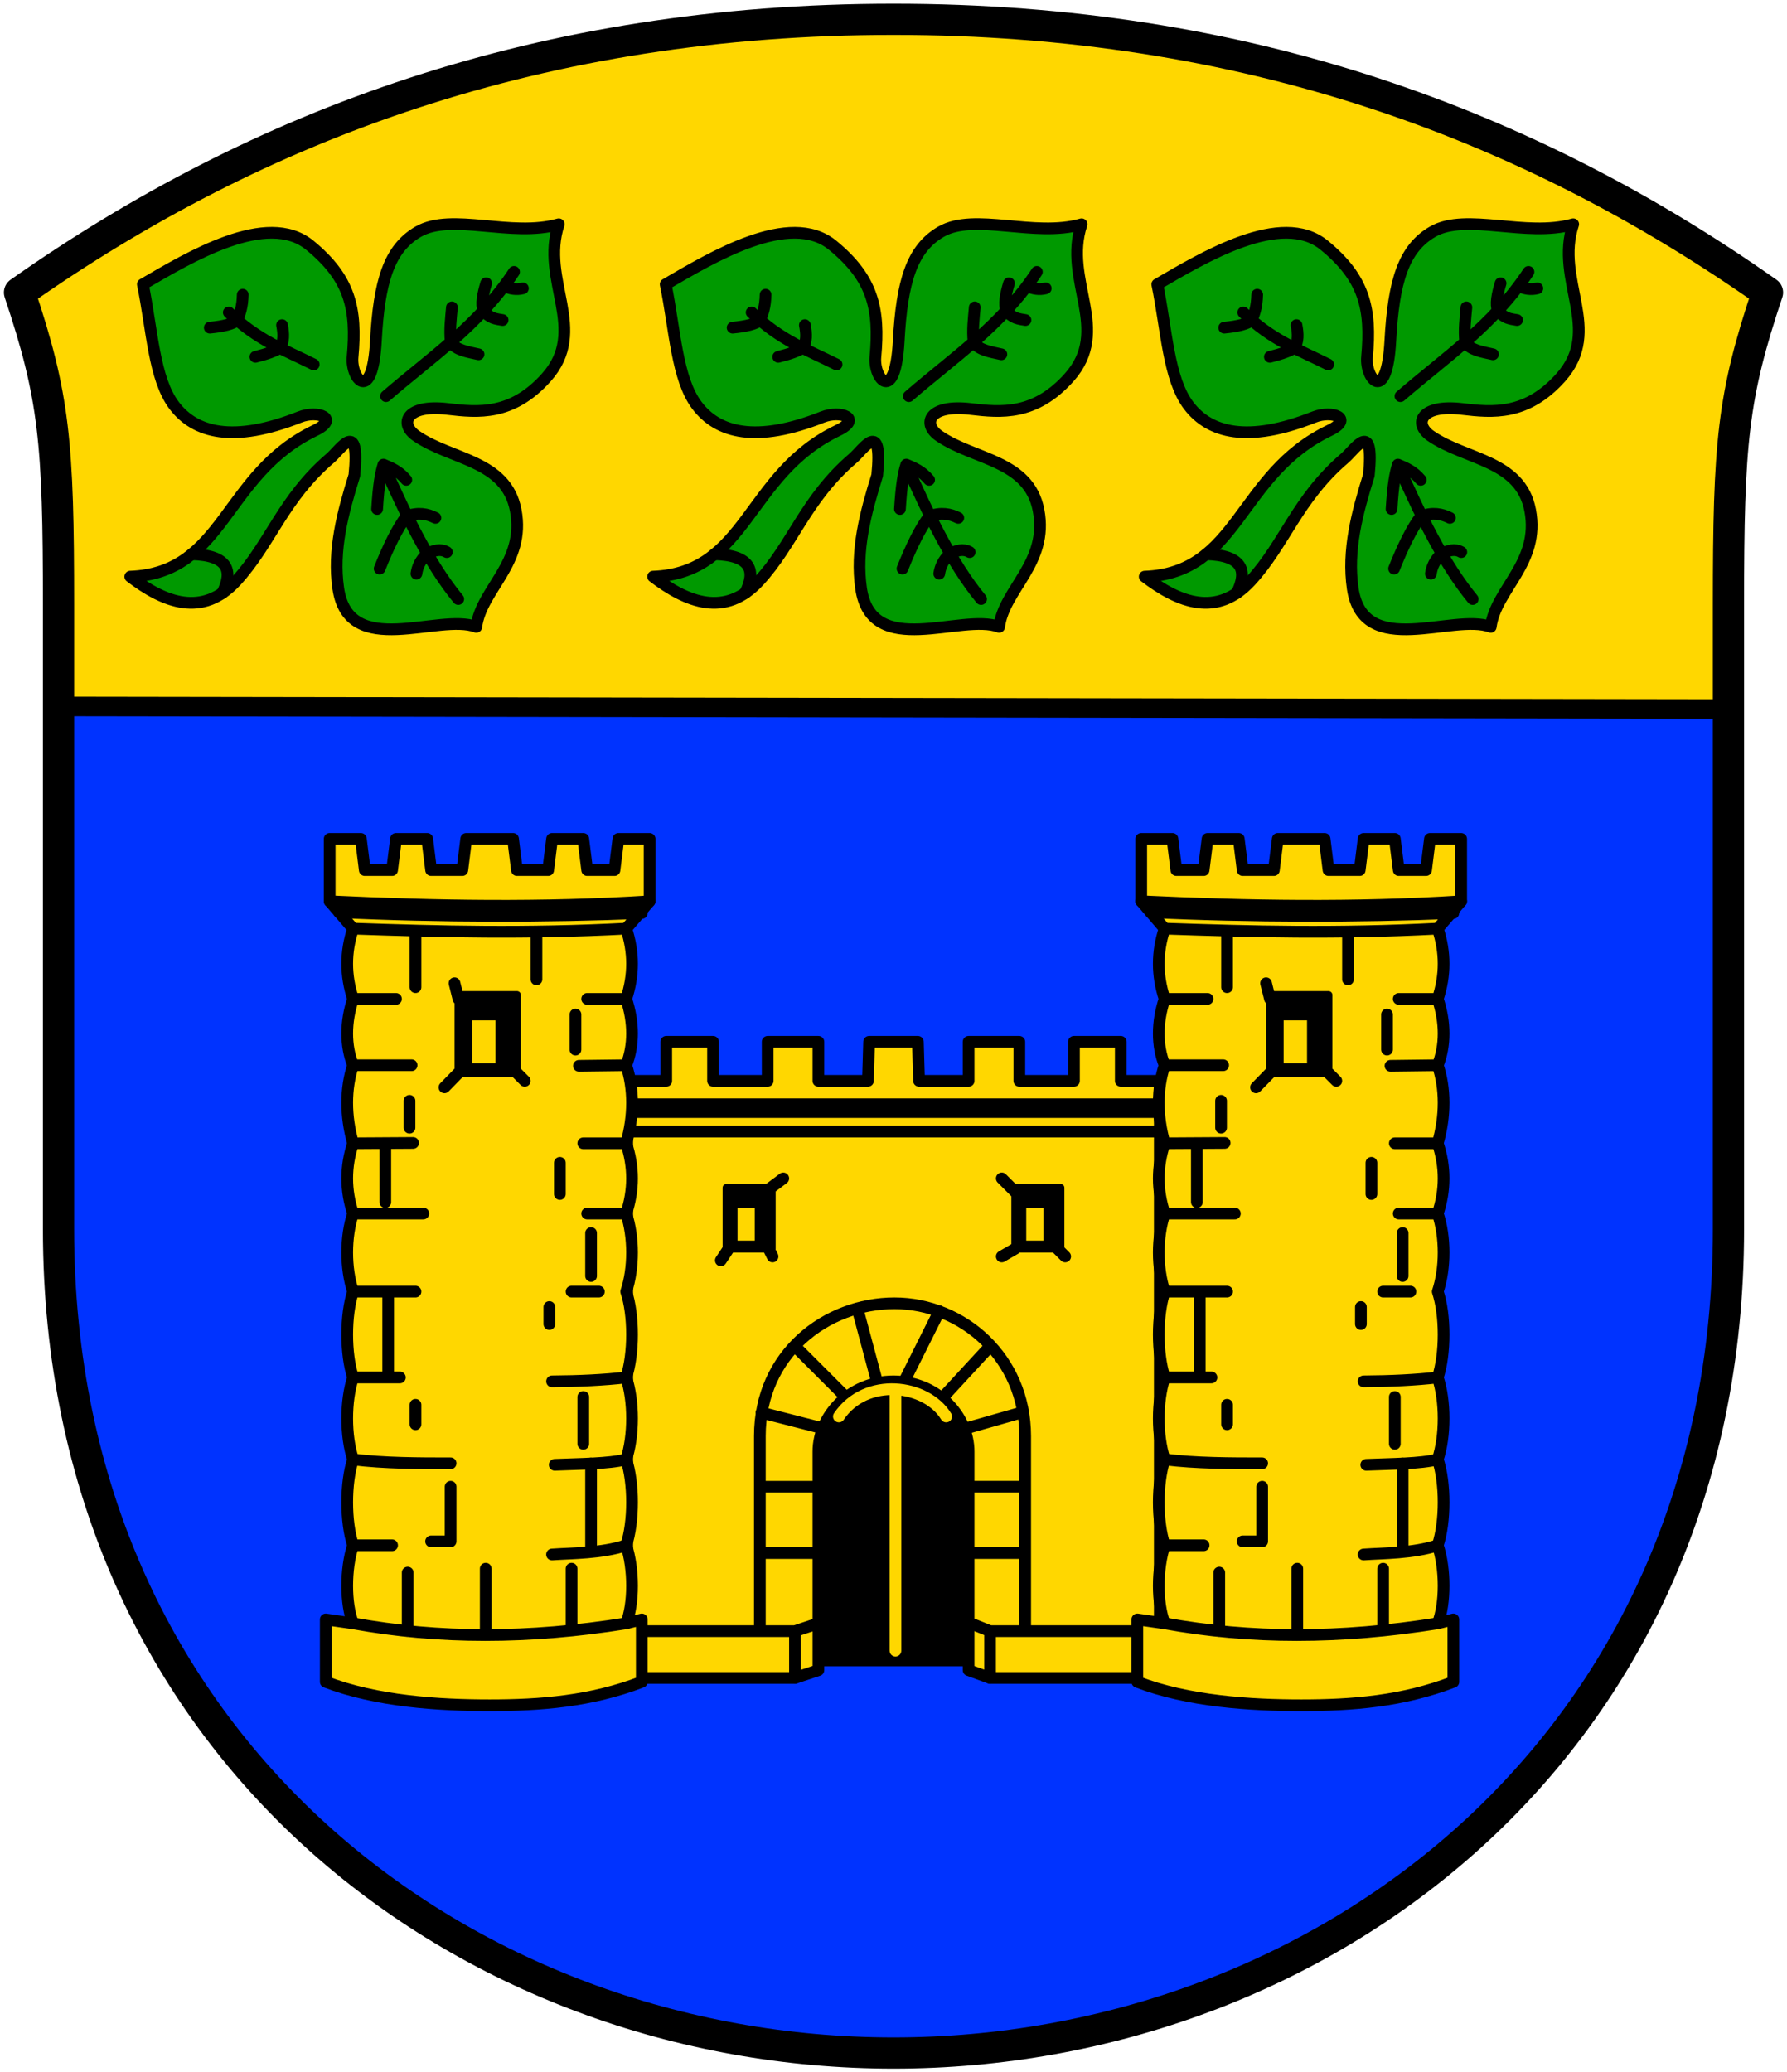
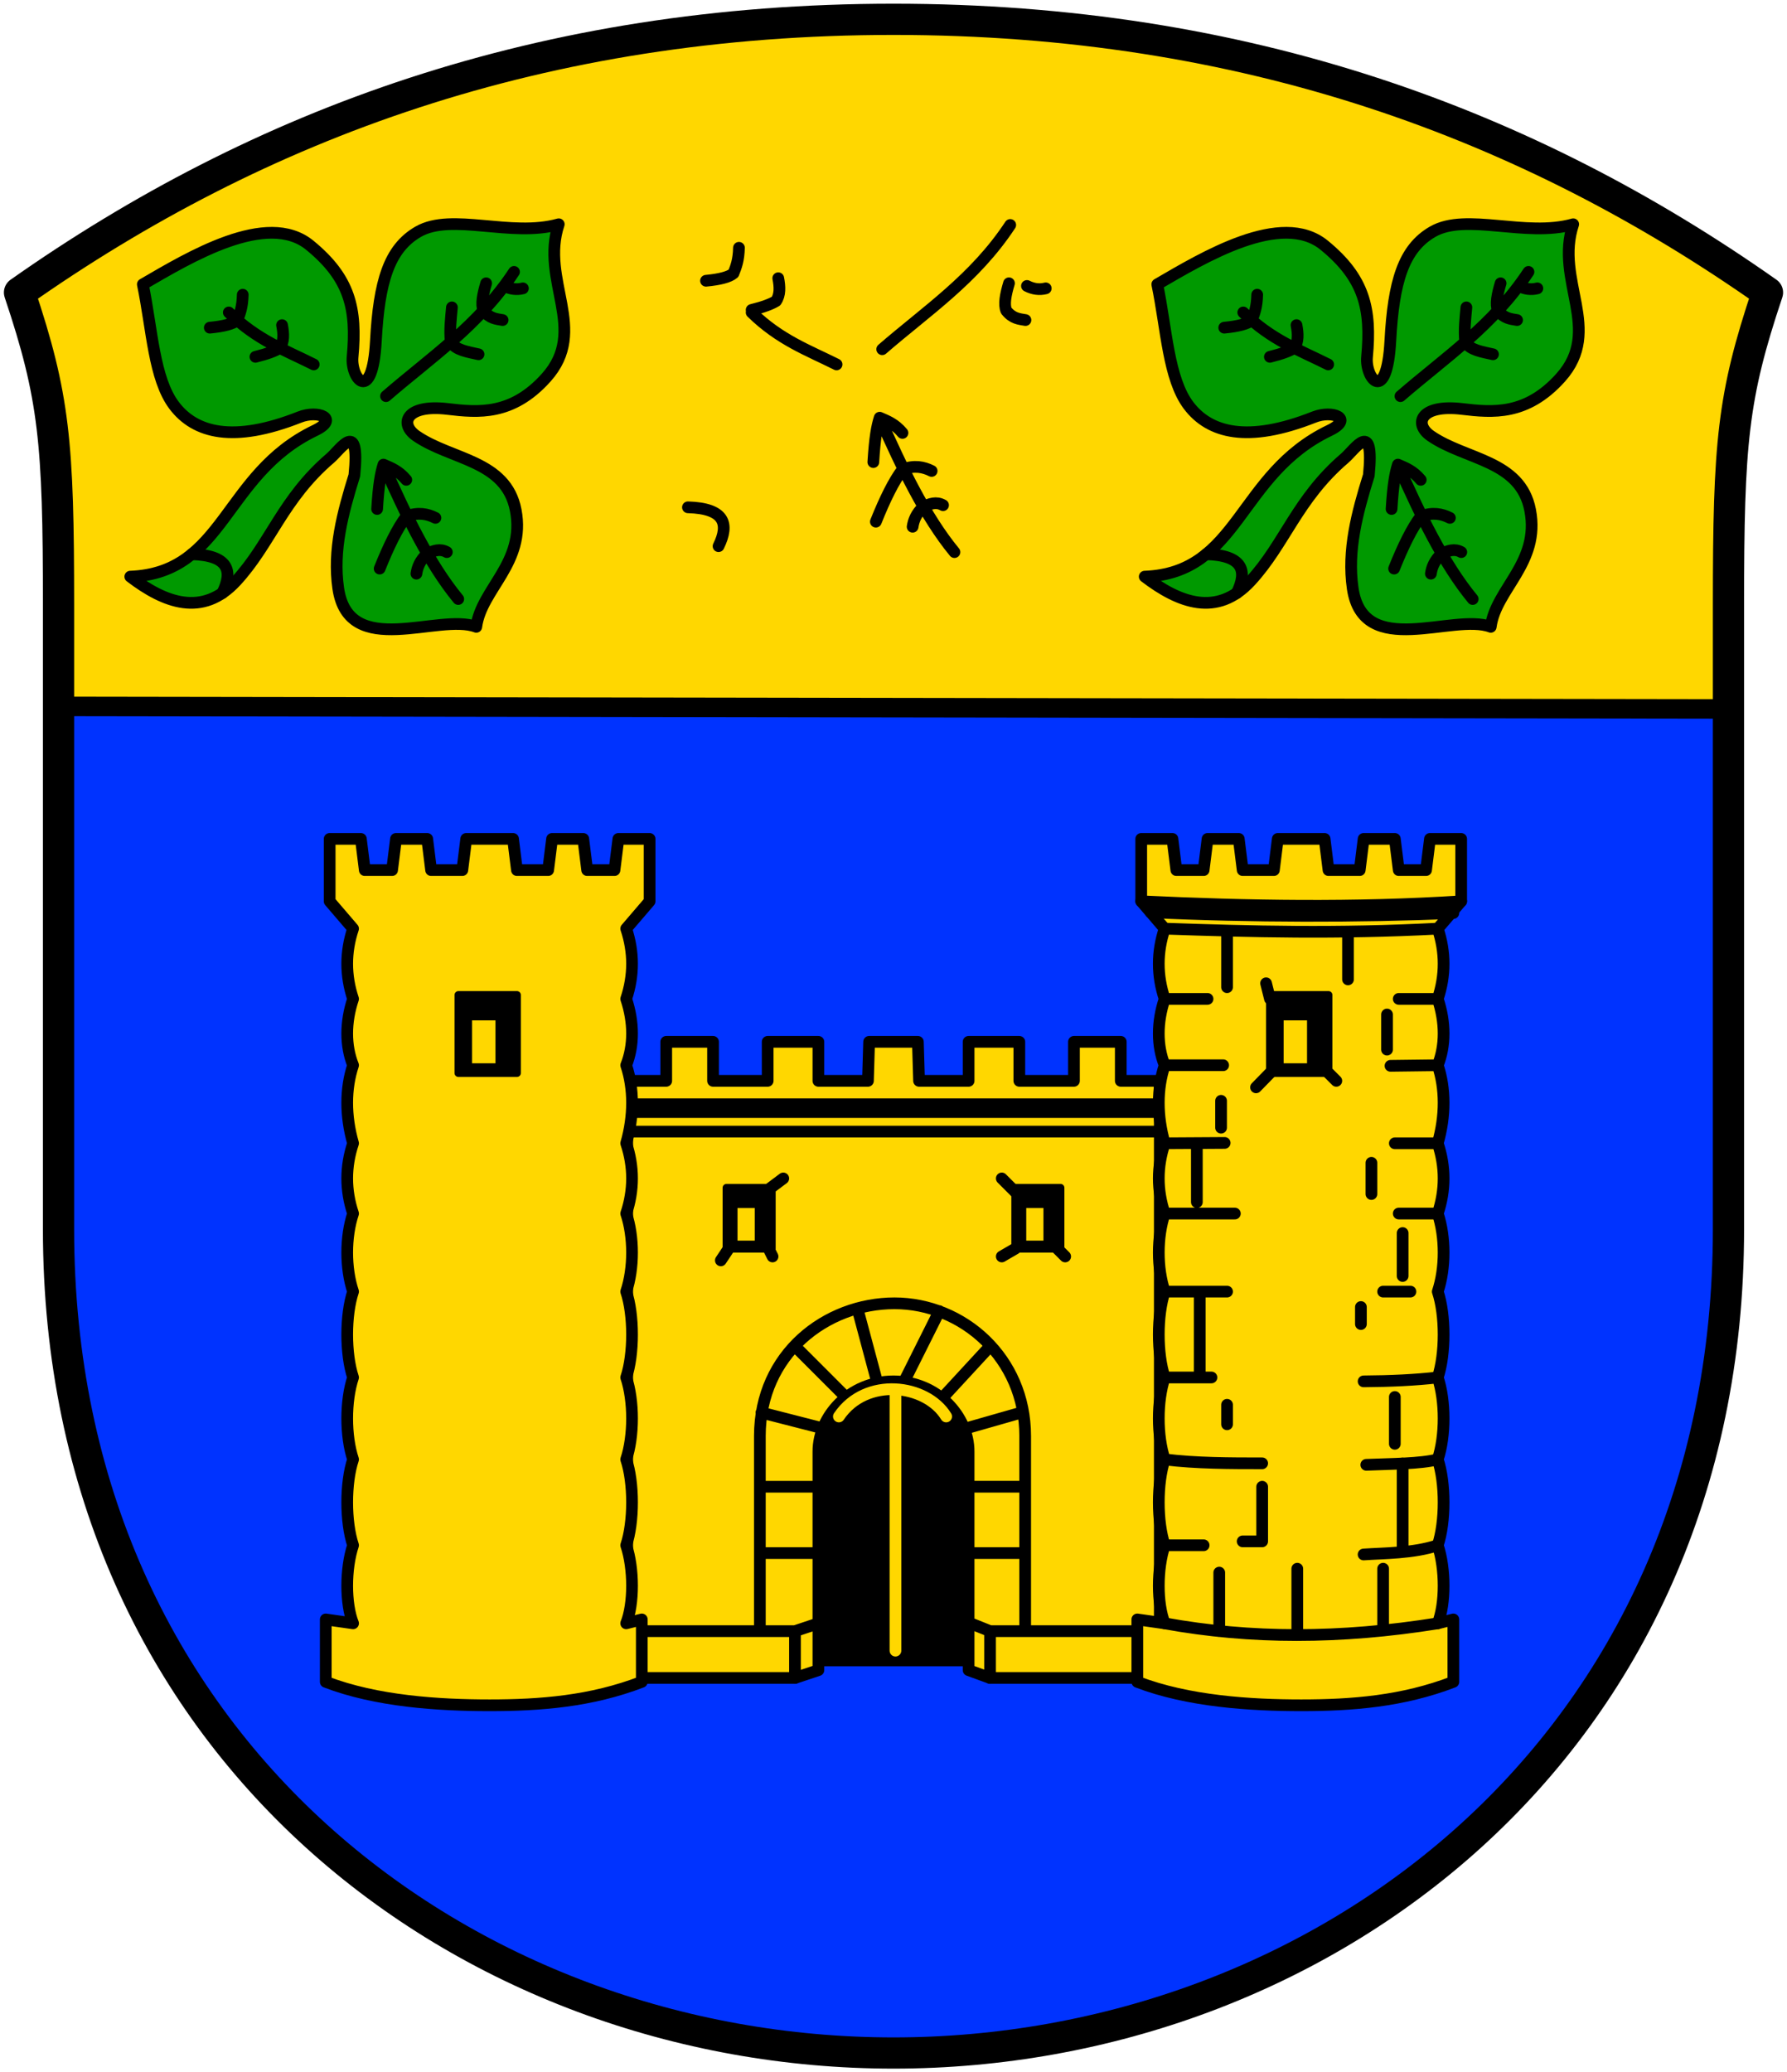
<svg xmlns="http://www.w3.org/2000/svg" version="1.0" width="458" height="531">
  <path d="M15 180.95v-26c0-41.574-1.062-53.334-10-80 61.387-43.215 133.88-70 224-70s162.613 26.785 224 70c-8.938 26.666-10 38.426-10 80v26" fill="gold" fill-rule="evenodd" />
  <path d="M443 180.95v134c0 133.073-104.767 211.1-214 211.1S15 448.024 15 314.95v-134" fill="#03f" fill-rule="evenodd" />
  <path d="M453 74.95c-8.938 26.666-10 38.426-10 80v160c0 133.073-104.767 211.1-214 211.1S15 448.024 15 314.95v-160c0-41.574-1.062-53.334-10-80 61.387-43.215 133.88-70 224-70s162.613 26.785 224 70z" fill="none" stroke="#000" stroke-width="8" stroke-linecap="round" stroke-linejoin="round" />
  <path d="M210 426.95h38l.25-55c.123-27.015-38.627-27-38.5 0z" fill-rule="evenodd" />
  <g stroke="#000" stroke-width="3" stroke-linecap="round" stroke-linejoin="round">
    <path d="M33.39 147.754c24.253-.93 23.884-26.184 47.326-37.447 6.41-3.08.764-5.295-3.905-3.447-17.029 6.74-26.817 4.094-32.155-2.938-5.229-6.888-5.657-19.55-8.05-31.063 11.875-6.898 31.819-18.986 42.777-10.027 10.334 8.449 12.126 16.31 10.982 28.636-.517 5.576 5.082 12.38 5.974-4.136.815-15.084 3.32-23.622 10.86-27.962 8.604-4.953 23.813 1.541 36.007-1.904-4.824 14.458 7.778 27.016-3.216 39.286-8.745 9.759-17.384 8.976-25.272 8.04-10.74-1.272-12.437 3.855-8.04 6.893 8.984 6.21 23.035 6.197 25.5 19.068 2.588 13.51-8.814 20.141-10.108 29.867-9.652-3.645-32.708 8.55-35.38-9.879-1.408-9.711 1.127-19.298 4.135-28.947 1.458-14.694-3.509-6.672-6.203-4.366-12.184 10.43-15.317 21.942-24.123 31.475-8.598 9.308-18.326 5.57-27.11-1.149z" fill="#090" fill-rule="evenodd" />
    <path d="M129.205 73.269c1.605.816 3.21 1.027 4.814.617m-9.422-1.3c-.845 2.827-1.367 5.395-.692 7.005 1.638 2.058 3.277 2.13 4.915 2.418m-12.996-3.249c-.25 2.887-.629 5.71-.296 8.889 1.31 2.107 4.344 2.49 7.12 3.132m-50.36-7.472c.428 2.202.523 4.27-.568 5.863-1.254.753-3.167 1.506-6.256 2.26m-11.696-7.474c3.547-.334 5.95-.955 7.047-1.903.67-1.672 1.329-3.374 1.4-6.544m52.31 65.955c-1.696-.969-3.39-.402-5.086.446-1.775 1.692-2.462 3.385-2.712 5.078m-2.6-24.043c-1.949-2.325-3.898-3.058-5.847-3.899-.693 2.161-1.239 5.023-1.625 11.372m14.946 2.274c-2.081-1.049-4.415-1.508-7.41-.423-2.295 2.975-4.59 7.692-6.886 13.42m-48.165-3.684c9.39.271 10.677 4.189 7.845 9.96m41.295-32.919c5.66 12.722 11.686 25.363 19.169 34.44m14.296-83.825c-9.107 13.818-21.444 21.984-32.816 31.84M58.641 80.06c7.257 7.095 14.513 9.683 21.769 13.32" fill="none" />
-     <path d="M167.39 147.754c24.253-.93 23.884-26.184 47.326-37.447 6.41-3.08.764-5.295-3.905-3.447-17.029 6.74-26.817 4.094-32.155-2.938-5.229-6.888-5.657-19.55-8.05-31.063 11.875-6.898 31.819-18.986 42.777-10.027 10.334 8.449 12.126 16.31 10.982 28.636-.517 5.576 5.082 12.38 5.974-4.136.815-15.084 3.32-23.622 10.86-27.962 8.604-4.953 23.813 1.541 36.007-1.904-4.824 14.458 7.778 27.016-3.216 39.286-8.745 9.759-17.384 8.976-25.272 8.04-10.74-1.272-12.437 3.855-8.04 6.893 8.984 6.21 23.035 6.197 25.5 19.068 2.588 13.51-8.814 20.141-10.108 29.867-9.652-3.645-32.708 8.55-35.38-9.879-1.408-9.711 1.127-19.298 4.135-28.947 1.458-14.694-3.509-6.672-6.203-4.366-12.184 10.43-15.317 21.942-24.123 31.475-8.598 9.308-18.326 5.57-27.11-1.149z" fill="#090" fill-rule="evenodd" />
-     <path d="M263.205 73.269c1.605.816 3.21 1.027 4.814.617m-9.422-1.3c-.845 2.827-1.367 5.395-.692 7.005 1.638 2.058 3.277 2.13 4.915 2.418m-12.996-3.249c-.25 2.887-.629 5.71-.296 8.889 1.31 2.107 4.344 2.49 7.12 3.132m-50.36-7.472c.428 2.202.523 4.27-.568 5.863-1.254.753-3.167 1.506-6.256 2.26m-11.696-7.474c3.547-.334 5.95-.955 7.047-1.903.67-1.672 1.329-3.374 1.4-6.544m52.31 65.955c-1.696-.969-3.39-.402-5.086.446-1.775 1.692-2.462 3.385-2.712 5.078m-2.6-24.043c-1.949-2.325-3.898-3.058-5.847-3.899-.693 2.161-1.239 5.023-1.625 11.372m14.946 2.274c-2.081-1.049-4.415-1.508-7.41-.423-2.295 2.975-4.59 7.692-6.886 13.42m-48.165-3.684c9.39.271 10.677 4.189 7.845 9.96m41.295-32.919c5.66 12.722 11.686 25.363 19.169 34.44m14.296-83.825c-9.107 13.818-21.444 21.984-32.816 31.84M192.641 80.06c7.257 7.095 14.513 9.683 21.769 13.32" fill="none" />
+     <path d="M263.205 73.269c1.605.816 3.21 1.027 4.814.617m-9.422-1.3c-.845 2.827-1.367 5.395-.692 7.005 1.638 2.058 3.277 2.13 4.915 2.418m-12.996-3.249m-50.36-7.472c.428 2.202.523 4.27-.568 5.863-1.254.753-3.167 1.506-6.256 2.26m-11.696-7.474c3.547-.334 5.95-.955 7.047-1.903.67-1.672 1.329-3.374 1.4-6.544m52.31 65.955c-1.696-.969-3.39-.402-5.086.446-1.775 1.692-2.462 3.385-2.712 5.078m-2.6-24.043c-1.949-2.325-3.898-3.058-5.847-3.899-.693 2.161-1.239 5.023-1.625 11.372m14.946 2.274c-2.081-1.049-4.415-1.508-7.41-.423-2.295 2.975-4.59 7.692-6.886 13.42m-48.165-3.684c9.39.271 10.677 4.189 7.845 9.96m41.295-32.919c5.66 12.722 11.686 25.363 19.169 34.44m14.296-83.825c-9.107 13.818-21.444 21.984-32.816 31.84M192.641 80.06c7.257 7.095 14.513 9.683 21.769 13.32" fill="none" />
    <g>
      <path d="M293.39 147.754c24.253-.93 23.884-26.184 47.326-37.447 6.41-3.08.764-5.295-3.905-3.447-17.029 6.74-26.817 4.094-32.155-2.938-5.229-6.888-5.657-19.55-8.05-31.063 11.875-6.898 31.819-18.986 42.777-10.027 10.334 8.449 12.126 16.31 10.982 28.636-.517 5.576 5.082 12.38 5.974-4.136.815-15.084 3.32-23.622 10.86-27.962 8.604-4.953 23.813 1.541 36.007-1.904-4.824 14.458 7.778 27.016-3.216 39.286-8.745 9.759-17.384 8.976-25.272 8.04-10.74-1.272-12.437 3.855-8.04 6.893 8.984 6.21 23.035 6.197 25.5 19.068 2.588 13.51-8.814 20.141-10.108 29.867-9.652-3.645-32.708 8.55-35.38-9.879-1.408-9.711 1.127-19.298 4.135-28.947 1.458-14.694-3.509-6.672-6.203-4.366-12.184 10.43-15.317 21.942-24.123 31.475-8.598 9.308-18.326 5.57-27.11-1.149z" fill="#090" fill-rule="evenodd" />
      <path d="M389.205 73.269c1.605.816 3.21 1.027 4.814.617m-9.422-1.3c-.845 2.827-1.367 5.395-.692 7.005 1.638 2.058 3.277 2.13 4.915 2.418m-12.996-3.249c-.25 2.887-.629 5.71-.296 8.889 1.31 2.107 4.344 2.49 7.12 3.132m-50.36-7.472c.428 2.202.523 4.27-.568 5.863-1.254.753-3.167 1.506-6.256 2.26m-11.696-7.474c3.547-.334 5.95-.955 7.047-1.903.67-1.672 1.329-3.374 1.4-6.544m52.31 65.955c-1.696-.969-3.39-.402-5.086.446-1.775 1.692-2.462 3.385-2.712 5.078m-2.6-24.043c-1.949-2.325-3.898-3.058-5.847-3.899-.693 2.161-1.239 5.023-1.625 11.372m14.946 2.274c-2.081-1.049-4.415-1.508-7.41-.423-2.295 2.975-4.59 7.692-6.886 13.42m-48.165-3.684c9.39.271 10.677 4.189 7.845 9.96m41.295-32.919c5.66 12.722 11.686 25.363 19.169 34.44m14.296-83.825c-9.107 13.818-21.444 21.984-32.816 31.84M318.641 80.06c7.257 7.095 14.513 9.683 21.769 13.32" fill="none" />
    </g>
  </g>
  <g stroke="#000" stroke-width="3" stroke-linecap="round" stroke-linejoin="round">
    <path d="M248.25 371.95v56l5.5 2h43.5v-153h-10v-10h-12v10h-14v-10h-13v10h-12.7l-.3-10h-12.5l-.3 10h-12.7v-10h-13v10h-14v-10h-12v10h-10v153h43l6-2v-56c0-9 8-18 19.25-18s19.25 9 19.25 18z" fill="gold" fill-rule="evenodd" />
    <path d="M197 319.95l1 2m73-2l2 2m-12.8-2l-3.45 2m4-16l-4-4m-70 18l-2 3m16-21l-4 3m57 40l-12 13m-10-4l9-18m-16 18l-5-18.7m-3 22.7l-13-13m6 53h-15m15-17h-15m16-15l-15.6-4m52.6 4l14-4m1 19h-14m14 17h-14m5 20l-5-2m-45 2l6-2m53 2v-50c0-20-16-34-33.5-34s-34.5 13-34.5 34v50m59 12v-12h38m-88 12v-12h-39m-3-133h135m-135 5h135m-134-7h135" fill="none" />
  </g>
  <g stroke="#000">
    <path d="M164.49 430.95v-16l-4 1c2-5 2-14 0-20 2-6 2-16 0-22 2-6 2-15 0-21 2-6 2-16 0-22 2-6 2-14 0-20 2-6 2-12 0-18 2-7 2-14 0-20 2-5 2-11 0-17 2-6 2-12 0-18l6-7v-16h-8l-1 8h-7l-1-8h-8l-1 8h-8l-1-8h-12l-1 8h-8l-1-8h-8l-1 8h-7l-1-8h-8v16l6 7c-2 6-2 12 0 18-2 6-2 12 0 17-2 6-2 13 0 20-2 6-2 12 0 18-2 6-2 14 0 20-2 6-2 16 0 22-2 6-2 15 0 21-2 6-2 16 0 22-2 6-2 15 0 20l-7-1v16c13 5 29 6 42 6s26-1 39-6z" fill="gold" fill-rule="evenodd" stroke-width="3" stroke-linecap="round" stroke-linejoin="round" />
-     <path d="M86.869 233.725c25.62 1.224 53.62 1.224 77.62.224m-74 4c22.013.771 44.37 1.34 70 0m-76-7c27.334 1.301 54.667 1.749 82 0m-34 44l2 2m-17-2l-3.575 3.663m2.575-26.663l1 4m30 4v9m-41-30v14m31-14v12m23 5h-10m-2.114 17.15l12.114-.15m-55.535 9.11v6.892m-14.465-16.002h15m-15-17h11m5 104v5m34.305-30.05v4.365M98.748 292.9l.003 15.12m16.738 72.93v14h-5m36 7v15m-22-15v16m-25-87v22m5 50v15m47-43v22m-2-39v12m2-54v11m-8-29v8m17 5h-10m-1-18h11m-54.616-.093l-15.384.093m0 18h18m-18 20h16m-16 22h12m51-22h-7m-5 23c6.914-.043 13.311-.344 19-1m-18.317 22.385c6.552-.27 13.773-.254 18.317-1.385m-19.006 24.359c5.006-.359 12.67-.257 19.006-2.359m-60 0h-10m25-21c-8 0-17 0-25-1m0 42c22 4 45 4 70 0" fill="none" stroke-width="3" stroke-linecap="round" stroke-linejoin="round" />
    <path d="M132.49 254.95v20h-15v-20z" fill-rule="evenodd" stroke-width="2" stroke-linecap="round" stroke-linejoin="round" />
    <path d="M120.49 260.95h7v12h-7z" fill="gold" fill-rule="evenodd" />
  </g>
  <g stroke="#000">
    <path d="M372.49 430.95v-16l-4 1c2-5 2-14 0-20 2-6 2-16 0-22 2-6 2-15 0-21 2-6 2-16 0-22 2-6 2-14 0-20 2-6 2-12 0-18 2-7 2-14 0-20 2-5 2-11 0-17 2-6 2-12 0-18l6-7v-16h-8l-1 8h-7l-1-8h-8l-1 8h-8l-1-8h-12l-1 8h-8l-1-8h-8l-1 8h-7l-1-8h-8v16l6 7c-2 6-2 12 0 18-2 6-2 12 0 17-2 6-2 13 0 20-2 6-2 12 0 18-2 6-2 14 0 20-2 6-2 16 0 22-2 6-2 15 0 21-2 6-2 16 0 22-2 6-2 15 0 20l-7-1v16c13 5 29 6 42 6s26-1 39-6z" fill="gold" fill-rule="evenodd" stroke-width="3" stroke-linecap="round" stroke-linejoin="round" />
    <path d="M294.869 233.725c25.62 1.224 53.62 1.224 77.62.224m-74 4c22.013.771 44.37 1.34 70 0m-76-7c27.334 1.301 54.667 1.749 82 0m-34 44l2 2m-17-2l-3.575 3.663m2.575-26.663l1 4m30 4v9m-41-30v14m31-14v12m23 5h-10m-2.114 17.15l12.114-.15m-55.535 9.11v6.892m-14.465-16.002h15m-15-17h11m5 104v5m34.305-30.05v4.365M306.748 292.9l.003 15.12m16.738 72.93v14h-5m36 7v15m-22-15v16m-25-87v22m5 50v15m47-43v22m-2-39v12m2-54v11m-8-29v8m17 5h-10m-1-18h11m-54.616-.093l-15.384.093m0 18h18m-18 20h16m-16 22h12m51-22h-7m-5 23c6.914-.043 13.311-.344 19-1m-18.317 22.385c6.552-.27 13.773-.254 18.317-1.385m-19.006 24.359c5.006-.359 12.67-.257 19.006-2.359m-60 0h-10m25-21c-8 0-17 0-25-1m0 42c22 4 45 4 70 0" fill="none" stroke-width="3" stroke-linecap="round" stroke-linejoin="round" />
    <path d="M340.49 254.95v20h-15v-20z" fill-rule="evenodd" stroke-width="2" stroke-linecap="round" stroke-linejoin="round" />
    <path d="M328.49 260.95h7v12h-7z" fill="gold" fill-rule="evenodd" />
  </g>
  <g fill-rule="evenodd" stroke="#000">
    <path d="M197.8 304.35v15.6h-11.6v-15.6z" stroke-width="2" stroke-linecap="round" stroke-linejoin="round" />
    <path d="M188.52 309.03h5.413v9.36h-5.413z" fill="gold" />
    <path d="M271.8 304.35v15.6h-11.6v-15.6z" stroke-width="2" stroke-linecap="round" stroke-linejoin="round" />
    <path d="M262.52 309.03h5.413v9.36h-5.413z" fill="gold" />
  </g>
  <path d="M229.5 422.95v-65.516m13 5.515c-5.09-8.342-20.593-10.259-27.5 0" fill="none" stroke="gold" stroke-width="3" stroke-linecap="round" stroke-linejoin="round" />
  <path d="M16.245 181.003l425.623.65" fill="none" stroke="#000" stroke-width="5" />
</svg>